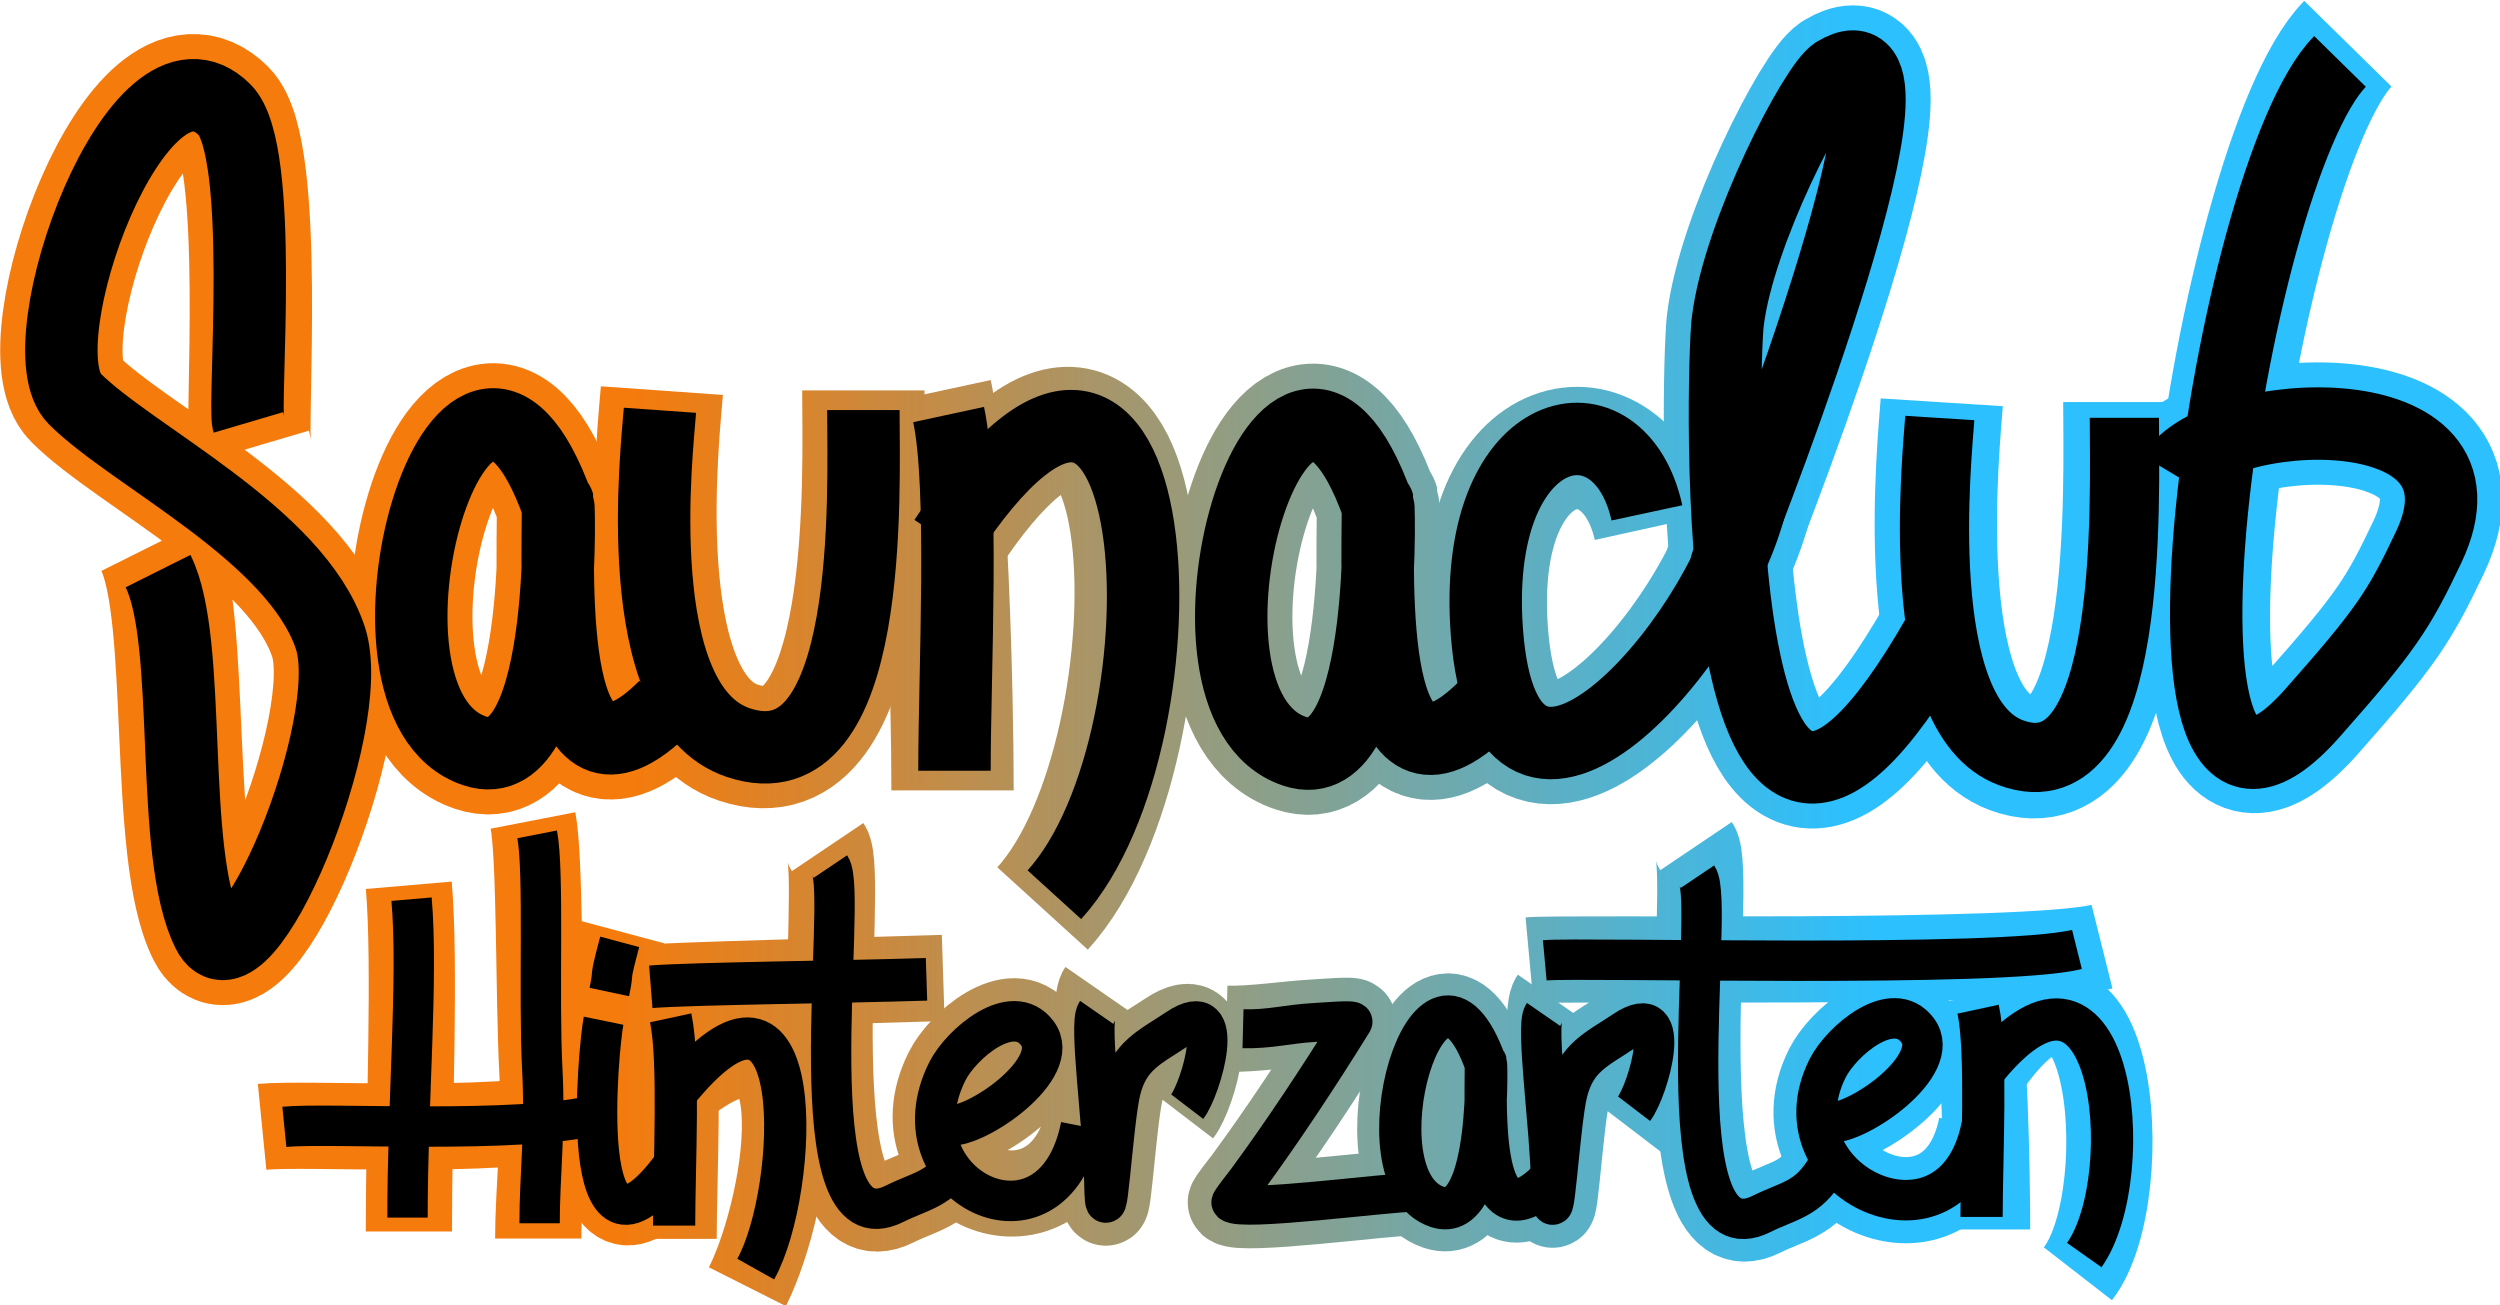
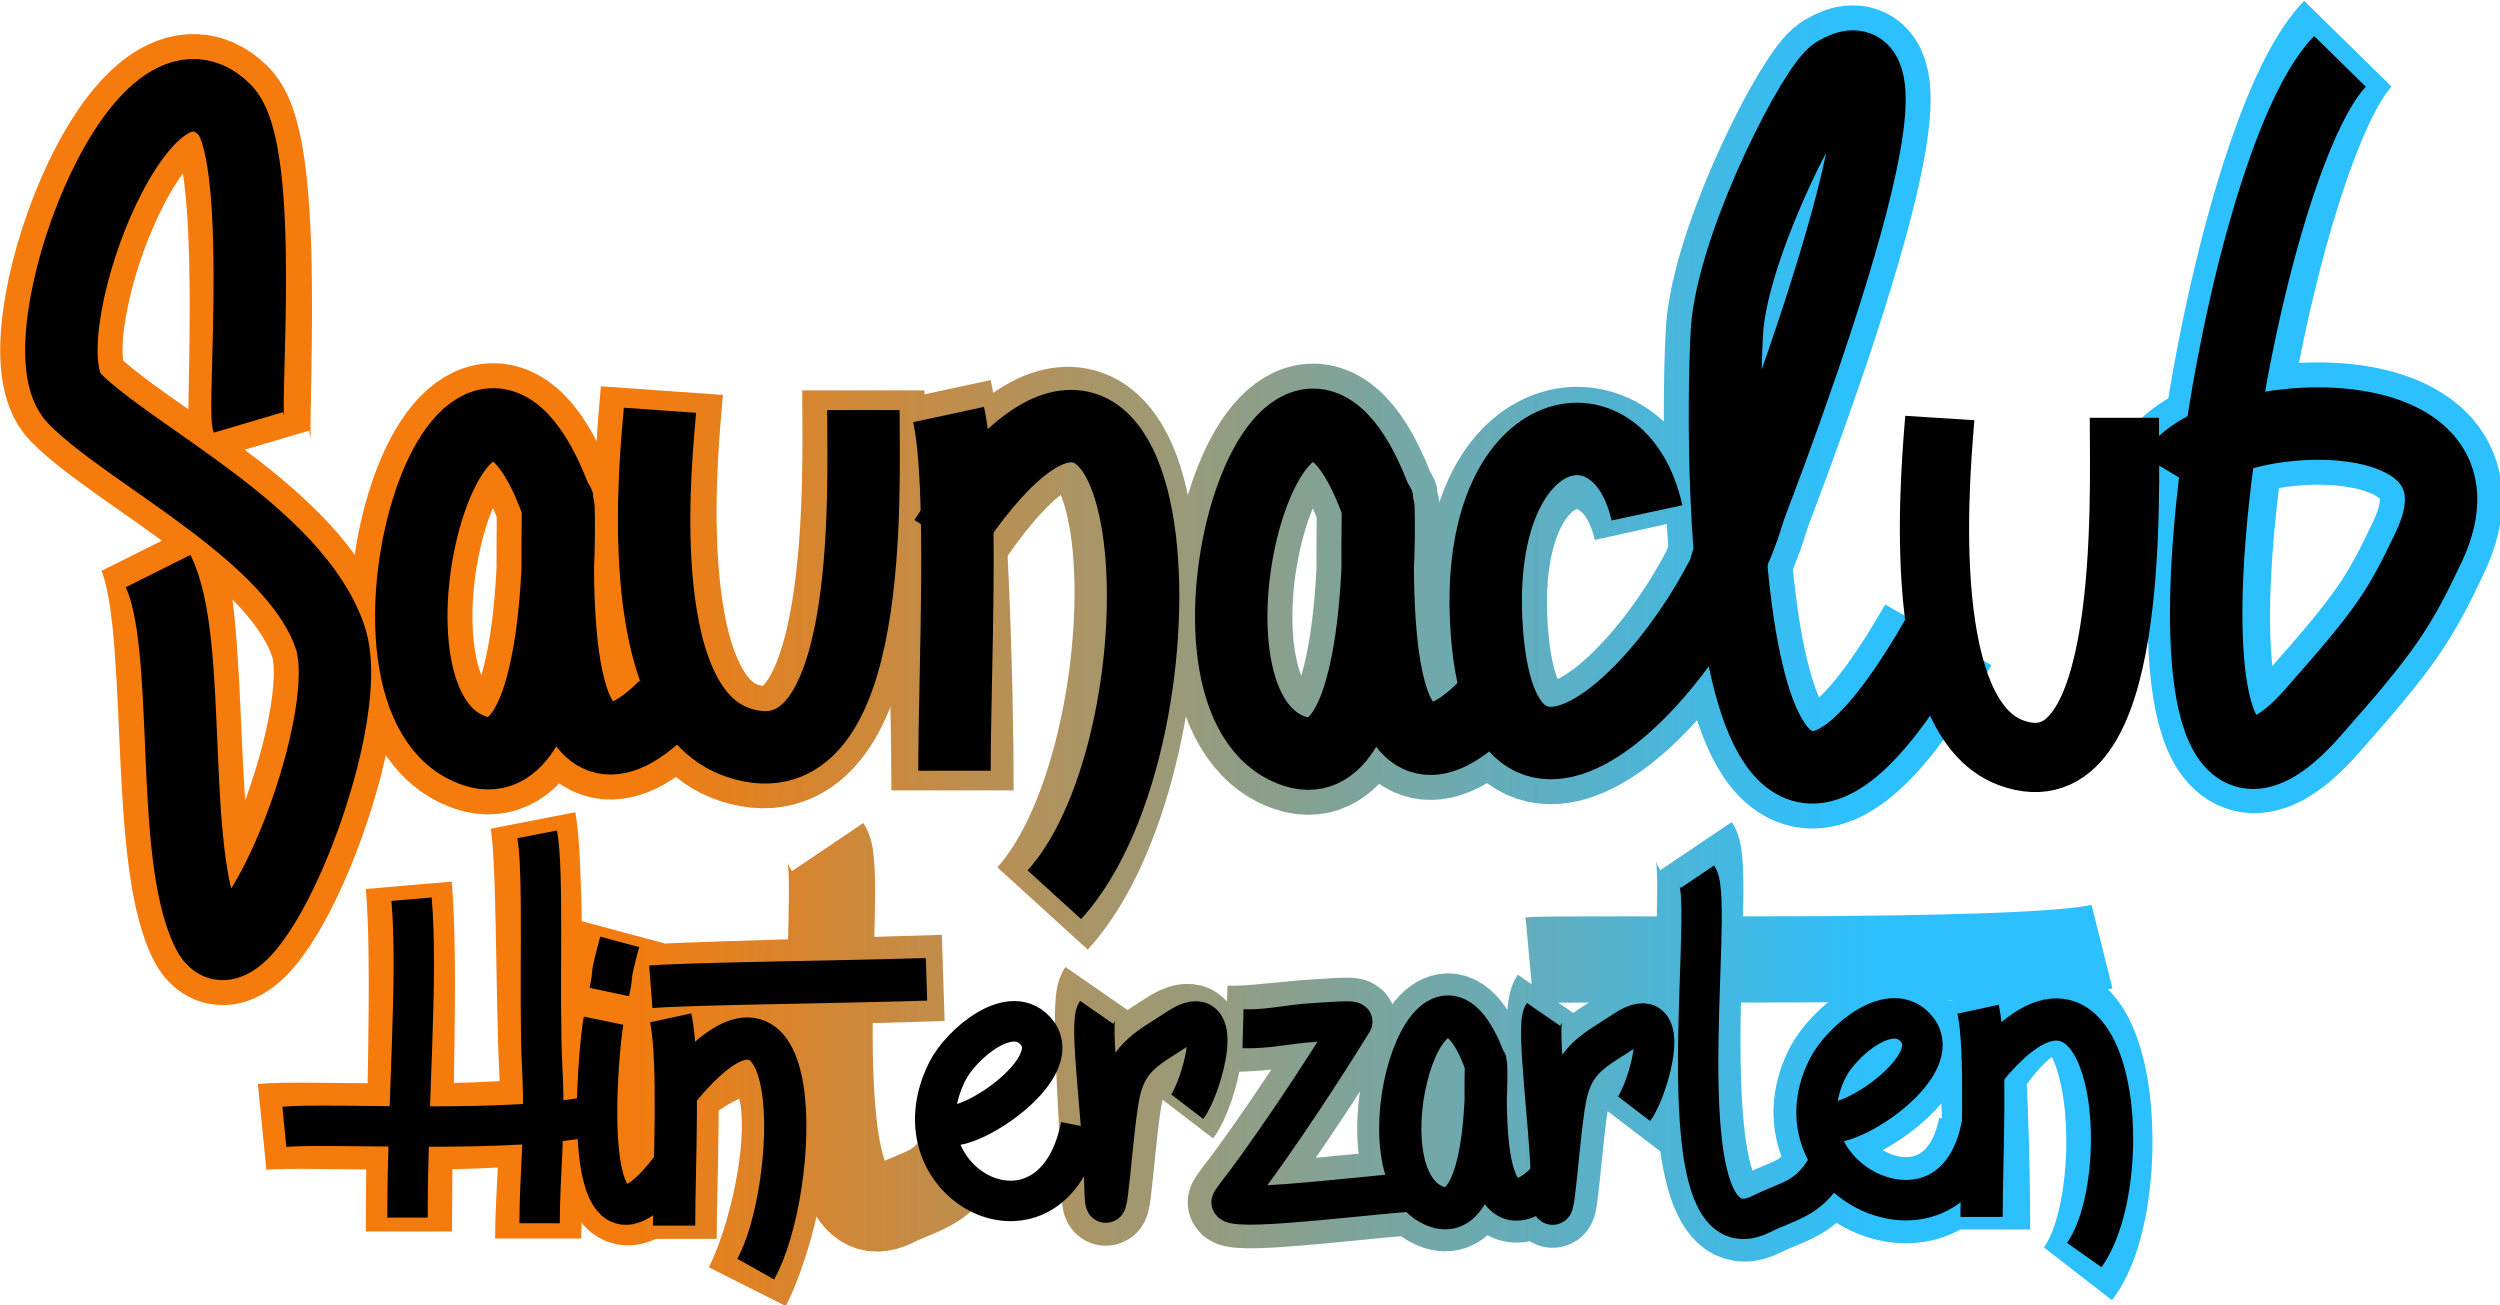
<svg xmlns="http://www.w3.org/2000/svg" xmlns:xlink="http://www.w3.org/1999/xlink" width="202.423mm" height="105.665mm" viewBox="0 0 202.423 105.665" version="1.1" id="svg1" xml:space="preserve">
  <defs id="defs1">
    <linearGradient id="linearGradient6">
      <stop style="stop-color:#f47b0c;stop-opacity:1;" offset="0.19" id="stop5" />
      <stop style="stop-color:#2cc0fe;stop-opacity:1;" offset="0.853" id="stop6" />
    </linearGradient>
    <linearGradient id="linearGradient2">
      <stop style="stop-color:#f47b0c;stop-opacity:1;" offset="0.254" id="stop2" />
      <stop style="stop-color:#2cc0fe;stop-opacity:1;" offset="0.738" id="stop3" />
    </linearGradient>
    <linearGradient id="swatch301">
      <stop style="stop-color:#000000;stop-opacity:1;" offset="0" id="stop301" />
    </linearGradient>
    <linearGradient xlink:href="#linearGradient2" id="linearGradient3" x1="21.994" y1="234.319" x2="111.924" y2="234.319" gradientUnits="userSpaceOnUse" />
    <linearGradient xlink:href="#linearGradient6" id="linearGradient5" x1="31.263" y1="254.324" x2="99.41" y2="254.324" gradientUnits="userSpaceOnUse" />
    <linearGradient xlink:href="#linearGradient6" id="linearGradient7" gradientUnits="userSpaceOnUse" x1="31.263" y1="254.324" x2="99.41" y2="254.324" />
    <linearGradient xlink:href="#linearGradient6" id="linearGradient8" gradientUnits="userSpaceOnUse" x1="31.263" y1="254.324" x2="99.41" y2="254.324" />
    <linearGradient xlink:href="#linearGradient6" id="linearGradient9" gradientUnits="userSpaceOnUse" x1="31.263" y1="254.324" x2="99.41" y2="254.324" />
    <linearGradient xlink:href="#linearGradient6" id="linearGradient10" gradientUnits="userSpaceOnUse" x1="31.263" y1="254.324" x2="99.41" y2="254.324" />
    <linearGradient xlink:href="#linearGradient6" id="linearGradient11" gradientUnits="userSpaceOnUse" x1="31.263" y1="254.324" x2="99.41" y2="254.324" />
    <linearGradient xlink:href="#linearGradient6" id="linearGradient12" gradientUnits="userSpaceOnUse" x1="31.263" y1="254.324" x2="99.41" y2="254.324" />
    <linearGradient xlink:href="#linearGradient6" id="linearGradient13" gradientUnits="userSpaceOnUse" x1="31.263" y1="254.324" x2="99.41" y2="254.324" />
    <linearGradient xlink:href="#linearGradient6" id="linearGradient14" gradientUnits="userSpaceOnUse" x1="31.263" y1="254.324" x2="99.41" y2="254.324" />
    <linearGradient xlink:href="#linearGradient6" id="linearGradient15" gradientUnits="userSpaceOnUse" x1="31.263" y1="254.324" x2="99.41" y2="254.324" />
    <linearGradient xlink:href="#linearGradient6" id="linearGradient16" gradientUnits="userSpaceOnUse" x1="31.263" y1="254.324" x2="99.41" y2="254.324" />
    <linearGradient xlink:href="#linearGradient6" id="linearGradient17" gradientUnits="userSpaceOnUse" x1="31.263" y1="254.324" x2="99.41" y2="254.324" />
    <linearGradient xlink:href="#linearGradient6" id="linearGradient18" gradientUnits="userSpaceOnUse" x1="31.263" y1="254.324" x2="99.41" y2="254.324" />
    <linearGradient xlink:href="#linearGradient6" id="linearGradient19" gradientUnits="userSpaceOnUse" x1="31.263" y1="254.324" x2="99.41" y2="254.324" />
    <linearGradient xlink:href="#linearGradient6" id="linearGradient20" gradientUnits="userSpaceOnUse" x1="31.263" y1="254.324" x2="99.41" y2="254.324" />
    <linearGradient xlink:href="#linearGradient6" id="linearGradient21" gradientUnits="userSpaceOnUse" x1="31.263" y1="254.324" x2="99.41" y2="254.324" />
    <linearGradient xlink:href="#linearGradient6" id="linearGradient22" gradientUnits="userSpaceOnUse" x1="31.263" y1="254.324" x2="99.41" y2="254.324" />
    <linearGradient xlink:href="#linearGradient6" id="linearGradient23" gradientUnits="userSpaceOnUse" x1="31.263" y1="254.324" x2="99.41" y2="254.324" />
    <linearGradient xlink:href="#linearGradient6" id="linearGradient24" gradientUnits="userSpaceOnUse" x1="31.263" y1="254.324" x2="99.41" y2="254.324" />
    <linearGradient xlink:href="#linearGradient6" id="linearGradient25" gradientUnits="userSpaceOnUse" x1="31.263" y1="254.324" x2="99.41" y2="254.324" />
    <linearGradient xlink:href="#linearGradient2" id="linearGradient26" gradientUnits="userSpaceOnUse" x1="21.994" y1="234.319" x2="111.924" y2="234.319" />
    <linearGradient xlink:href="#linearGradient2" id="linearGradient27" gradientUnits="userSpaceOnUse" x1="21.994" y1="234.319" x2="111.924" y2="234.319" />
    <linearGradient xlink:href="#linearGradient2" id="linearGradient28" gradientUnits="userSpaceOnUse" x1="21.994" y1="234.319" x2="111.924" y2="234.319" />
    <linearGradient xlink:href="#linearGradient2" id="linearGradient29" gradientUnits="userSpaceOnUse" x1="21.994" y1="234.319" x2="111.924" y2="234.319" />
    <linearGradient xlink:href="#linearGradient2" id="linearGradient30" gradientUnits="userSpaceOnUse" x1="21.994" y1="234.319" x2="111.924" y2="234.319" />
    <linearGradient xlink:href="#linearGradient2" id="linearGradient31" gradientUnits="userSpaceOnUse" x1="21.994" y1="234.319" x2="111.924" y2="234.319" />
    <linearGradient xlink:href="#linearGradient2" id="linearGradient32" gradientUnits="userSpaceOnUse" x1="21.994" y1="234.319" x2="111.924" y2="234.319" />
    <linearGradient xlink:href="#linearGradient2" id="linearGradient33" gradientUnits="userSpaceOnUse" x1="21.994" y1="234.319" x2="111.924" y2="234.319" />
    <linearGradient xlink:href="#linearGradient2" id="linearGradient34" gradientUnits="userSpaceOnUse" x1="21.994" y1="234.319" x2="111.924" y2="234.319" />
    <linearGradient xlink:href="#linearGradient2" id="linearGradient35" gradientUnits="userSpaceOnUse" x1="21.994" y1="234.319" x2="111.924" y2="234.319" />
  </defs>
  <g id="g35" transform="matrix(1.817,0,0,1.817,-97.633,-391.018)">
    <g id="g922" style="display:inline" transform="matrix(1.239,0,0,1.239,26.489,-52.709)">
      <g id="g882" style="display:inline;stroke:url(#linearGradient5);stroke-width:3.1;stroke-dasharray:none">
        <path style="fill:none;stroke:url(#linearGradient7);stroke-width:3.1;stroke-dasharray:none;stroke-opacity:1;paint-order:markers fill stroke" d="m 36.691,248.07 c 0.245,2.848 0.004,8.204 0.004,12.452" id="path864" />
        <path style="fill:none;stroke:url(#linearGradient8);stroke-width:3.1;stroke-dasharray:none;stroke-opacity:1;paint-order:markers fill stroke" d="m 41.158,245.739 c 0.259,1.332 0.199,6.348 0.334,8.927 0.117,2.241 -0.146,4.38 -0.146,6.11" id="path865" />
        <path style="fill:none;stroke:url(#linearGradient9);stroke-width:3.1;stroke-dasharray:none;stroke-opacity:1;paint-order:markers fill stroke" d="m 31.416,256.758 c 1.593,-0.158 8.397,0.276 11.248,-0.437" id="path866" />
        <path style="fill:none;stroke:url(#linearGradient10);stroke-width:3.1;stroke-dasharray:none;stroke-opacity:1;paint-order:markers fill stroke" d="m 43.747,252.141 c -0.172,0.836 -1.152,10.9 2.456,5.986" id="path867" />
        <path style="fill:none;stroke:url(#linearGradient11);stroke-width:3.1;stroke-dasharray:none;stroke-opacity:1;paint-order:markers fill stroke" d="m 44.377,249.755 c -0.427,1.595 -0.37,1.595 -0.574,2.554" id="path868" />
        <path style="fill:none;stroke:url(#linearGradient12);stroke-width:3.1;stroke-dasharray:none;stroke-opacity:1;paint-order:markers fill stroke" d="m 51.754,246.697 c 0.676,1.004 -1.267,14.665 2.404,12.829 0.976,-0.488 1.656,-0.506 2.331,-1.632" id="path869" />
        <path style="fill:none;stroke:url(#linearGradient13);stroke-width:3.1;stroke-dasharray:none;stroke-opacity:1;paint-order:markers fill stroke" d="m 44.896,251.771 c 1.475,-0.117 8.013,-0.272 11.017,-0.369" id="path870" />
-         <path style="fill:none;stroke:url(#linearGradient14);stroke-width:3.1;stroke-dasharray:none;stroke-opacity:1;paint-order:markers fill stroke" d="m 56.143,256.705 c 0.966,0.092 4.1,-2.053 3.154,-3.314 -0.898,-1.196 -2.745,0.387 -3.238,1.374 -2.053,4.105 4.092,6.644 5.108,1.563" id="path871" />
        <path style="fill:none;stroke:url(#linearGradient15);stroke-width:3.1;stroke-dasharray:none;stroke-opacity:1;paint-order:markers fill stroke" d="m 61.583,251.891 c -0.284,0.41 0.09,4.801 0.124,6.818 0.045,2.614 0.301,-2.136 0.583,-3.264 0.314,-1.256 0.731,-1.333 1.75,-2.012 1.845,-1.23 0.853,2.14 0.348,2.8" id="path872" />
        <path style="fill:none;stroke:url(#linearGradient16);stroke-width:3.1;stroke-dasharray:none;stroke-opacity:1;paint-order:markers fill stroke" d="m 66.095,253.23 c 0.962,0.025 2.228,-0.175 3.153,-0.224 0.336,-0.018 1.46,-0.117 1.401,-0.022 -1.224,1.976 -2.56,3.992 -3.828,5.716 -0.097,0.132 -0.598,0.749 -0.563,0.785 0.343,0.341 5.651,-0.374 6.591,-0.374" id="path873" />
        <path style="fill:none;stroke:url(#linearGradient17);stroke-width:3.1;stroke-dasharray:none;stroke-opacity:1;paint-order:markers fill stroke" d="m 75.429,254.508 c -1.987,-5.581 -4.761,4.125 -1.748,5.129 2.045,0.682 1.748,-5.896 1.748,-5.129 0,1.518 -0.252,6.692 2.244,4.196" id="path874" />
        <path style="fill:none;stroke:url(#linearGradient18);stroke-width:3.1;stroke-dasharray:none;stroke-opacity:1;paint-order:markers fill stroke" d="m 77.854,252.166 c -0.284,0.411 -0.11,4.601 -0.075,6.618 0.045,2.614 0.301,-2.136 0.583,-3.264 0.314,-1.256 1.031,-1.533 2.05,-2.212 1.845,-1.23 0.703,2.839 0.199,3.499" id="path875" />
        <path style="fill:none;stroke:url(#linearGradient19);stroke-width:3.1;stroke-dasharray:none;stroke-opacity:1;paint-order:markers fill stroke" d="m 82.988,246.661 c 0.676,1.004 -1.317,15.064 2.354,13.229 0.976,-0.488 1.656,-0.506 2.331,-1.632" id="path876" />
        <path style="fill:none;stroke:url(#linearGradient20);stroke-width:3.1;stroke-dasharray:none;stroke-opacity:1;paint-order:markers fill stroke" d="m 76.999,250.769 c 1.3,-0.119 17.864,0.189 20.59,-0.492" id="path877" />
        <path style="fill:none;stroke:url(#linearGradient21);stroke-width:3.1;stroke-dasharray:none;stroke-opacity:1;paint-order:markers fill stroke" d="m 87.802,256.599 c 0.966,0.092 4.1,-2.053 3.154,-3.314 -0.898,-1.196 -2.745,0.387 -3.238,1.374 -2.053,4.105 4.521,7.16 5.537,2.079" id="path878" />
        <path style="fill:none;stroke:url(#linearGradient22);stroke-width:3.1;stroke-dasharray:none;stroke-opacity:1;paint-order:markers fill stroke" d="m 46.279,255.411 c 5.481,-4.488 4.115,4.072 2.591,7.097" id="path879" />
        <path style="fill:none;stroke:url(#linearGradient23);stroke-width:3.1;stroke-dasharray:none;stroke-opacity:1;paint-order:markers fill stroke" d="m 93.214,254.914 c 4.72,-7.201 5.746,4.247 3.509,7.129" id="path880" />
        <path style="fill:none;stroke:url(#linearGradient24);stroke-width:3.1;stroke-dasharray:none;stroke-opacity:1;paint-order:markers fill stroke" d="m 93.034,252.027 c 0.327,1.515 0.423,6.321 0.423,8.421" id="path881" />
        <path style="fill:none;stroke:url(#linearGradient25);stroke-width:3.1;stroke-dasharray:none;stroke-opacity:1;paint-order:markers fill stroke" d="m 46.11,252.837 c 0.327,1.515 0.106,5.848 0.106,7.949" id="path882" />
      </g>
      <g id="g901">
        <path style="fill:none;stroke:#000000;stroke-width:1.452;paint-order:markers fill stroke" d="m 36.791,248.57 c 0.245,2.848 -0.146,7.205 -0.146,11.452" id="path883" />
        <path style="fill:none;stroke:#000000;stroke-width:1.452;paint-order:markers fill stroke" d="m 41.308,246.238 c 0.259,1.332 0.049,5.849 0.184,8.427 0.117,2.241 -0.096,3.831 -0.096,5.56" id="path884" />
        <path style="fill:none;stroke:#000000;stroke-width:1.452;paint-order:markers fill stroke" d="m 32.216,256.758 c 1.593,-0.158 8.397,0.276 11.248,-0.437" id="path885" />
        <path style="fill:none;stroke:#000000;stroke-width:1.452;paint-order:markers fill stroke" d="m 43.697,252.941 c -0.172,0.836 -1.102,10.101 2.506,5.187" id="path886" />
        <path style="fill:none;stroke:#000000;stroke-width:1.452;paint-order:markers fill stroke" d="m 44.277,250.105 c -0.427,1.595 -0.17,0.846 -0.374,1.804" id="path887" />
-         <path style="fill:none;stroke:#000000;stroke-width:1.452;paint-order:markers fill stroke" d="m 51.854,247.397 c 0.676,1.004 -1.367,13.965 2.304,12.13 0.976,-0.488 1.656,-0.506 2.331,-1.632" id="path888" />
        <path style="fill:none;stroke:#000000;stroke-width:1.533;paint-order:markers fill stroke" d="m 45.395,251.721 c 1.475,-0.117 6.914,-0.172 9.917,-0.269" id="path889" />
        <path style="fill:none;stroke:#000000;stroke-width:1.456;stroke-dasharray:none;paint-order:markers fill stroke" d="m 56.143,256.705 c 0.966,0.092 4.1,-2.053 3.154,-3.314 -0.898,-1.196 -2.745,0.387 -3.238,1.374 -2.053,4.105 3.792,7.044 4.808,1.963" id="path890" />
        <path style="fill:none;stroke:#000000;stroke-width:1.452;paint-order:markers fill stroke" d="m 61.433,252.641 c -0.284,0.41 0.24,4.051 0.274,6.068 0.045,2.614 0.301,-2.136 0.583,-3.264 0.314,-1.256 1.031,-1.533 2.05,-2.212 1.845,-1.23 0.853,2.14 0.348,2.8" id="path891" />
        <path style="fill:none;stroke:#000000;stroke-width:1.4;paint-order:markers fill stroke" d="m 66.695,253.23 c 0.962,0.025 1.629,-0.175 2.553,-0.224 0.336,-0.018 1.46,-0.117 1.401,-0.022 -1.224,1.976 -2.56,3.992 -3.828,5.716 -0.097,0.132 -0.598,0.749 -0.563,0.785 0.343,0.341 5.651,-0.374 6.591,-0.374" id="path892" />
        <path style="fill:none;stroke:#000000;stroke-width:1.519;stroke-dasharray:none;paint-order:markers fill stroke" d="m 75.429,254.508 c -1.987,-5.581 -4.761,4.125 -1.748,5.129 2.045,0.682 1.748,-5.896 1.748,-5.129 0,1.518 -0.252,6.692 2.244,4.196" id="path893" />
        <path style="fill:none;stroke:#000000;stroke-width:1.452;paint-order:markers fill stroke" d="m 77.504,252.715 c -0.284,0.411 0.24,4.051 0.274,6.068 0.045,2.614 0.301,-2.136 0.583,-3.264 0.314,-1.256 1.031,-1.533 2.05,-2.212 1.845,-1.23 0.853,2.14 0.348,2.8" id="path894" />
        <path style="fill:none;stroke:#000000;stroke-width:1.452;paint-order:markers fill stroke" d="m 83.038,247.761 c 0.676,1.004 -1.367,13.965 2.304,12.13 0.976,-0.488 1.656,-0.506 2.331,-1.632" id="path895" />
-         <path style="fill:none;stroke:#000000;stroke-width:1.452;paint-order:markers fill stroke" d="m 77.548,250.769 c 1.3,-0.119 16.415,0.289 19.141,-0.392" id="path896" />
        <path style="fill:none;stroke:#000000;stroke-width:1.456;stroke-dasharray:none;paint-order:markers fill stroke" d="m 87.802,256.599 c 0.966,0.092 4.1,-2.053 3.154,-3.314 -0.898,-1.196 -2.745,0.387 -3.238,1.374 -2.053,4.105 4.521,7.16 5.537,2.079" id="path897" />
        <path style="fill:none;stroke:#000000;stroke-width:1.519;stroke-dasharray:none;paint-order:markers fill stroke" d="m 46.279,255.561 c 4.857,-6.069 4.467,3.496 2.89,6.314" id="path898" />
        <path style="fill:none;stroke:#000000;stroke-width:1.519;stroke-dasharray:none;paint-order:markers fill stroke" d="m 93.214,254.914 c 4.778,-6.188 5.777,3.568 3.738,6.456" id="path899" />
        <path style="fill:none;stroke:#000000;stroke-width:1.519;stroke-dasharray:none;paint-order:markers fill stroke" d="m 93.134,252.526 c 0.327,1.515 0.124,5.371 0.124,7.472" id="path900" />
        <path style="fill:none;stroke:#000000;stroke-width:1.519;stroke-dasharray:none;paint-order:markers fill stroke" d="m 46.11,252.837 c 0.327,1.515 0.124,5.371 0.124,7.472" id="path901" />
      </g>
      <g id="g911" style="fill:none;stroke:url(#linearGradient3);stroke-width:4.4;stroke-dasharray:none">
        <path style="fill:none;fill-opacity:1;stroke:url(#linearGradient26);stroke-width:4.4;stroke-dasharray:none;stroke-opacity:1;paint-order:markers fill stroke" d="m 30.991,232.342 c -0.188,-0.636 0.542,-10.699 -0.92,-12.161 -3.109,-3.109 -7.302,8.488 -5.396,10.393 2.081,2.081 7.952,4.869 9.194,8.594 1.044,3.131 -3.107,13.173 -4.397,10.593 -1.441,-2.882 -0.589,-11.419 -1.869,-13.981" id="path902" />
        <path style="fill:none;fill-opacity:1;stroke:url(#linearGradient27);stroke-width:4.4;stroke-dasharray:none;stroke-opacity:1;paint-order:markers fill stroke" d="m 42.059,234.442 c -3.406,-9.57 -8.163,7.072 -2.998,8.794 3.506,1.169 2.998,-10.11 2.998,-8.794 0,2.603 -0.432,11.475 3.847,7.195" id="path903" />
        <path style="fill:none;fill-opacity:1;stroke:url(#linearGradient28);stroke-width:4.4;stroke-dasharray:none;stroke-opacity:1;paint-order:markers fill stroke" d="m 71.549,234.457 c -3.406,-9.57 -8.163,7.072 -2.998,8.794 3.506,1.169 2.998,-10.11 2.998,-8.794 0,2.603 -0.432,11.475 3.847,7.195" id="path904" />
        <path style="fill:none;fill-opacity:1;stroke:url(#linearGradient29);stroke-width:4.4;stroke-dasharray:none;stroke-opacity:1;paint-order:markers fill stroke" d="m 45.795,230.279 c -0.087,1.232 -1.286,11.316 2.75,12.661 4.928,1.643 4.495,-9.84 4.495,-12.668" id="path905" />
        <path style="fill:none;fill-opacity:1;stroke:url(#linearGradient30);stroke-width:4.4;stroke-dasharray:none;stroke-opacity:1;paint-order:markers fill stroke" d="m 55.471,230.362 c 0.561,2.598 0.777,10.694 0.777,14.296" id="path906" />
        <path style="fill:none;fill-opacity:1;stroke:url(#linearGradient31);stroke-width:4.4;stroke-dasharray:none;stroke-opacity:1;paint-order:markers fill stroke" d="m 55.968,235.641 c 8.127,-12.477 8.699,7.569 3.518,13.264" id="path907" />
        <path style="fill:none;fill-opacity:1;stroke:url(#linearGradient32);stroke-width:4.4;stroke-dasharray:none;stroke-opacity:1;paint-order:markers fill stroke" d="m 81.495,235.175 c -1.003,-4.545 -6.607,-3.861 -6.026,3.808 0.692,9.129 8.335,0.355 9.51,-4.756" id="path908" />
        <path style="fill:none;fill-opacity:1;stroke:url(#linearGradient33);stroke-width:4.4;stroke-dasharray:none;stroke-opacity:1;paint-order:markers fill stroke" d="m 84.686,234.88 c 0.045,-0.269 -1.117,3.035 -0.385,1.205 0.689,-1.722 7.687,-19.638 3.71,-17.242 -0.739,0.445 -3.502,5.764 -3.884,8.978 -0.179,1.506 -0.937,26.136 7.575,11.241" id="path909" />
        <path style="fill:none;fill-opacity:1;stroke:url(#linearGradient34);stroke-width:4.4;stroke-dasharray:none;stroke-opacity:1;paint-order:markers fill stroke" d="m 106.433,217.803 c -3.989,4.062 -8.269,31.977 -1.274,24.072 2.667,-3.014 3.11,-3.711 4.18,-5.966 2.7,-5.692 -7.647,-5.154 -9.168,-2.619" id="path910" />
-         <path style="fill:none;fill-opacity:1;stroke:url(#linearGradient35);stroke-width:4.4;stroke-dasharray:none;stroke-opacity:1;paint-order:markers fill stroke" d="m 91.826,230.699 c -0.079,1.241 -1.173,11.25 2.489,12.604 4.471,1.654 4.079,-9.763 4.079,-12.612" id="path911" />
      </g>
      <g id="g921" style="display:inline">
        <path style="fill:none;fill-opacity:1;stroke:#000000;stroke-width:2.605;stroke-dasharray:none;paint-order:markers fill stroke" d="m 30.92,231.423 c -0.188,-0.636 0.613,-9.78 -0.849,-11.242 -3.109,-3.109 -7.302,8.488 -5.396,10.393 2.081,2.081 7.952,4.869 9.194,8.594 1.044,3.131 -3.107,13.173 -4.397,10.593 -1.441,-2.882 -0.518,-10.43 -1.799,-12.991" id="path912" />
        <path style="fill:none;fill-opacity:1;stroke:#000000;stroke-width:2.605;stroke-dasharray:none;paint-order:markers fill stroke" d="m 42.059,234.442 c -3.406,-9.57 -8.163,7.072 -2.998,8.794 3.506,1.169 2.998,-10.11 2.998,-8.794 0,2.603 -0.432,11.475 3.847,7.195" id="path913" />
        <path style="fill:none;fill-opacity:1;stroke:#000000;stroke-width:2.605;stroke-dasharray:none;paint-order:markers fill stroke" d="m 71.549,234.457 c -3.406,-9.57 -8.163,7.072 -2.998,8.794 3.506,1.169 2.998,-10.11 2.998,-8.794 0,2.603 -0.432,11.475 3.847,7.195" id="path914" />
        <path style="fill:none;fill-opacity:1;stroke:#000000;stroke-width:2.605;stroke-dasharray:none;paint-order:markers fill stroke" d="m 45.725,230.986 c -0.087,1.232 -1.215,10.609 2.821,11.954 4.928,1.643 4.495,-9.133 4.495,-11.961" id="path915" />
        <path style="fill:none;fill-opacity:1;stroke:#000000;stroke-width:2.605;stroke-dasharray:none;paint-order:markers fill stroke" d="m 56.106,231.139 c 0.561,2.598 0.212,9.21 0.212,12.812" id="path916" />
        <path style="fill:none;fill-opacity:1;stroke:#000000;stroke-width:2.605;stroke-dasharray:none;paint-order:markers fill stroke" d="m 55.968,235.641 c 8.127,-12.477 9.123,7.074 3.942,12.769" id="path917" />
        <path style="fill:none;fill-opacity:1;stroke:#000000;stroke-width:2.605;stroke-dasharray:none;paint-order:markers fill stroke" d="m 81.222,234.676 c -0.015,-0.07 -0.032,-0.138 -0.049,-0.205 -1.116,-4.302 -6.277,-3.039 -5.705,4.512 0.692,9.129 8.335,0.355 9.51,-4.756" id="path918" />
        <path style="fill:none;fill-opacity:1;stroke:#000000;stroke-width:2.605;stroke-dasharray:none;paint-order:markers fill stroke" d="m 84.686,234.88 c 0.045,-0.269 -1.117,3.035 -0.385,1.205 0.689,-1.722 7.687,-19.638 3.71,-17.242 -0.739,0.445 -3.502,5.764 -3.884,8.978 -0.179,1.506 -0.937,26.136 7.575,11.241" id="path919" />
        <path style="fill:none;fill-opacity:1;stroke:#000000;stroke-width:2.605;stroke-dasharray:none;paint-order:markers fill stroke" d="m 106.15,218.439 c -3.989,4.062 -7.986,31.341 -0.991,23.436 2.667,-3.014 3.11,-3.711 4.18,-5.966 2.7,-5.692 -7.647,-5.154 -9.168,-2.619" id="path920" />
        <path style="fill:none;fill-opacity:1;stroke:#000000;stroke-width:2.49;stroke-dasharray:none;paint-order:markers fill stroke" d="m 91.755,231.264 c -0.079,1.241 -1.102,10.684 2.56,12.039 4.471,1.654 4.079,-9.198 4.079,-12.046" id="path921" />
      </g>
    </g>
  </g>
</svg>